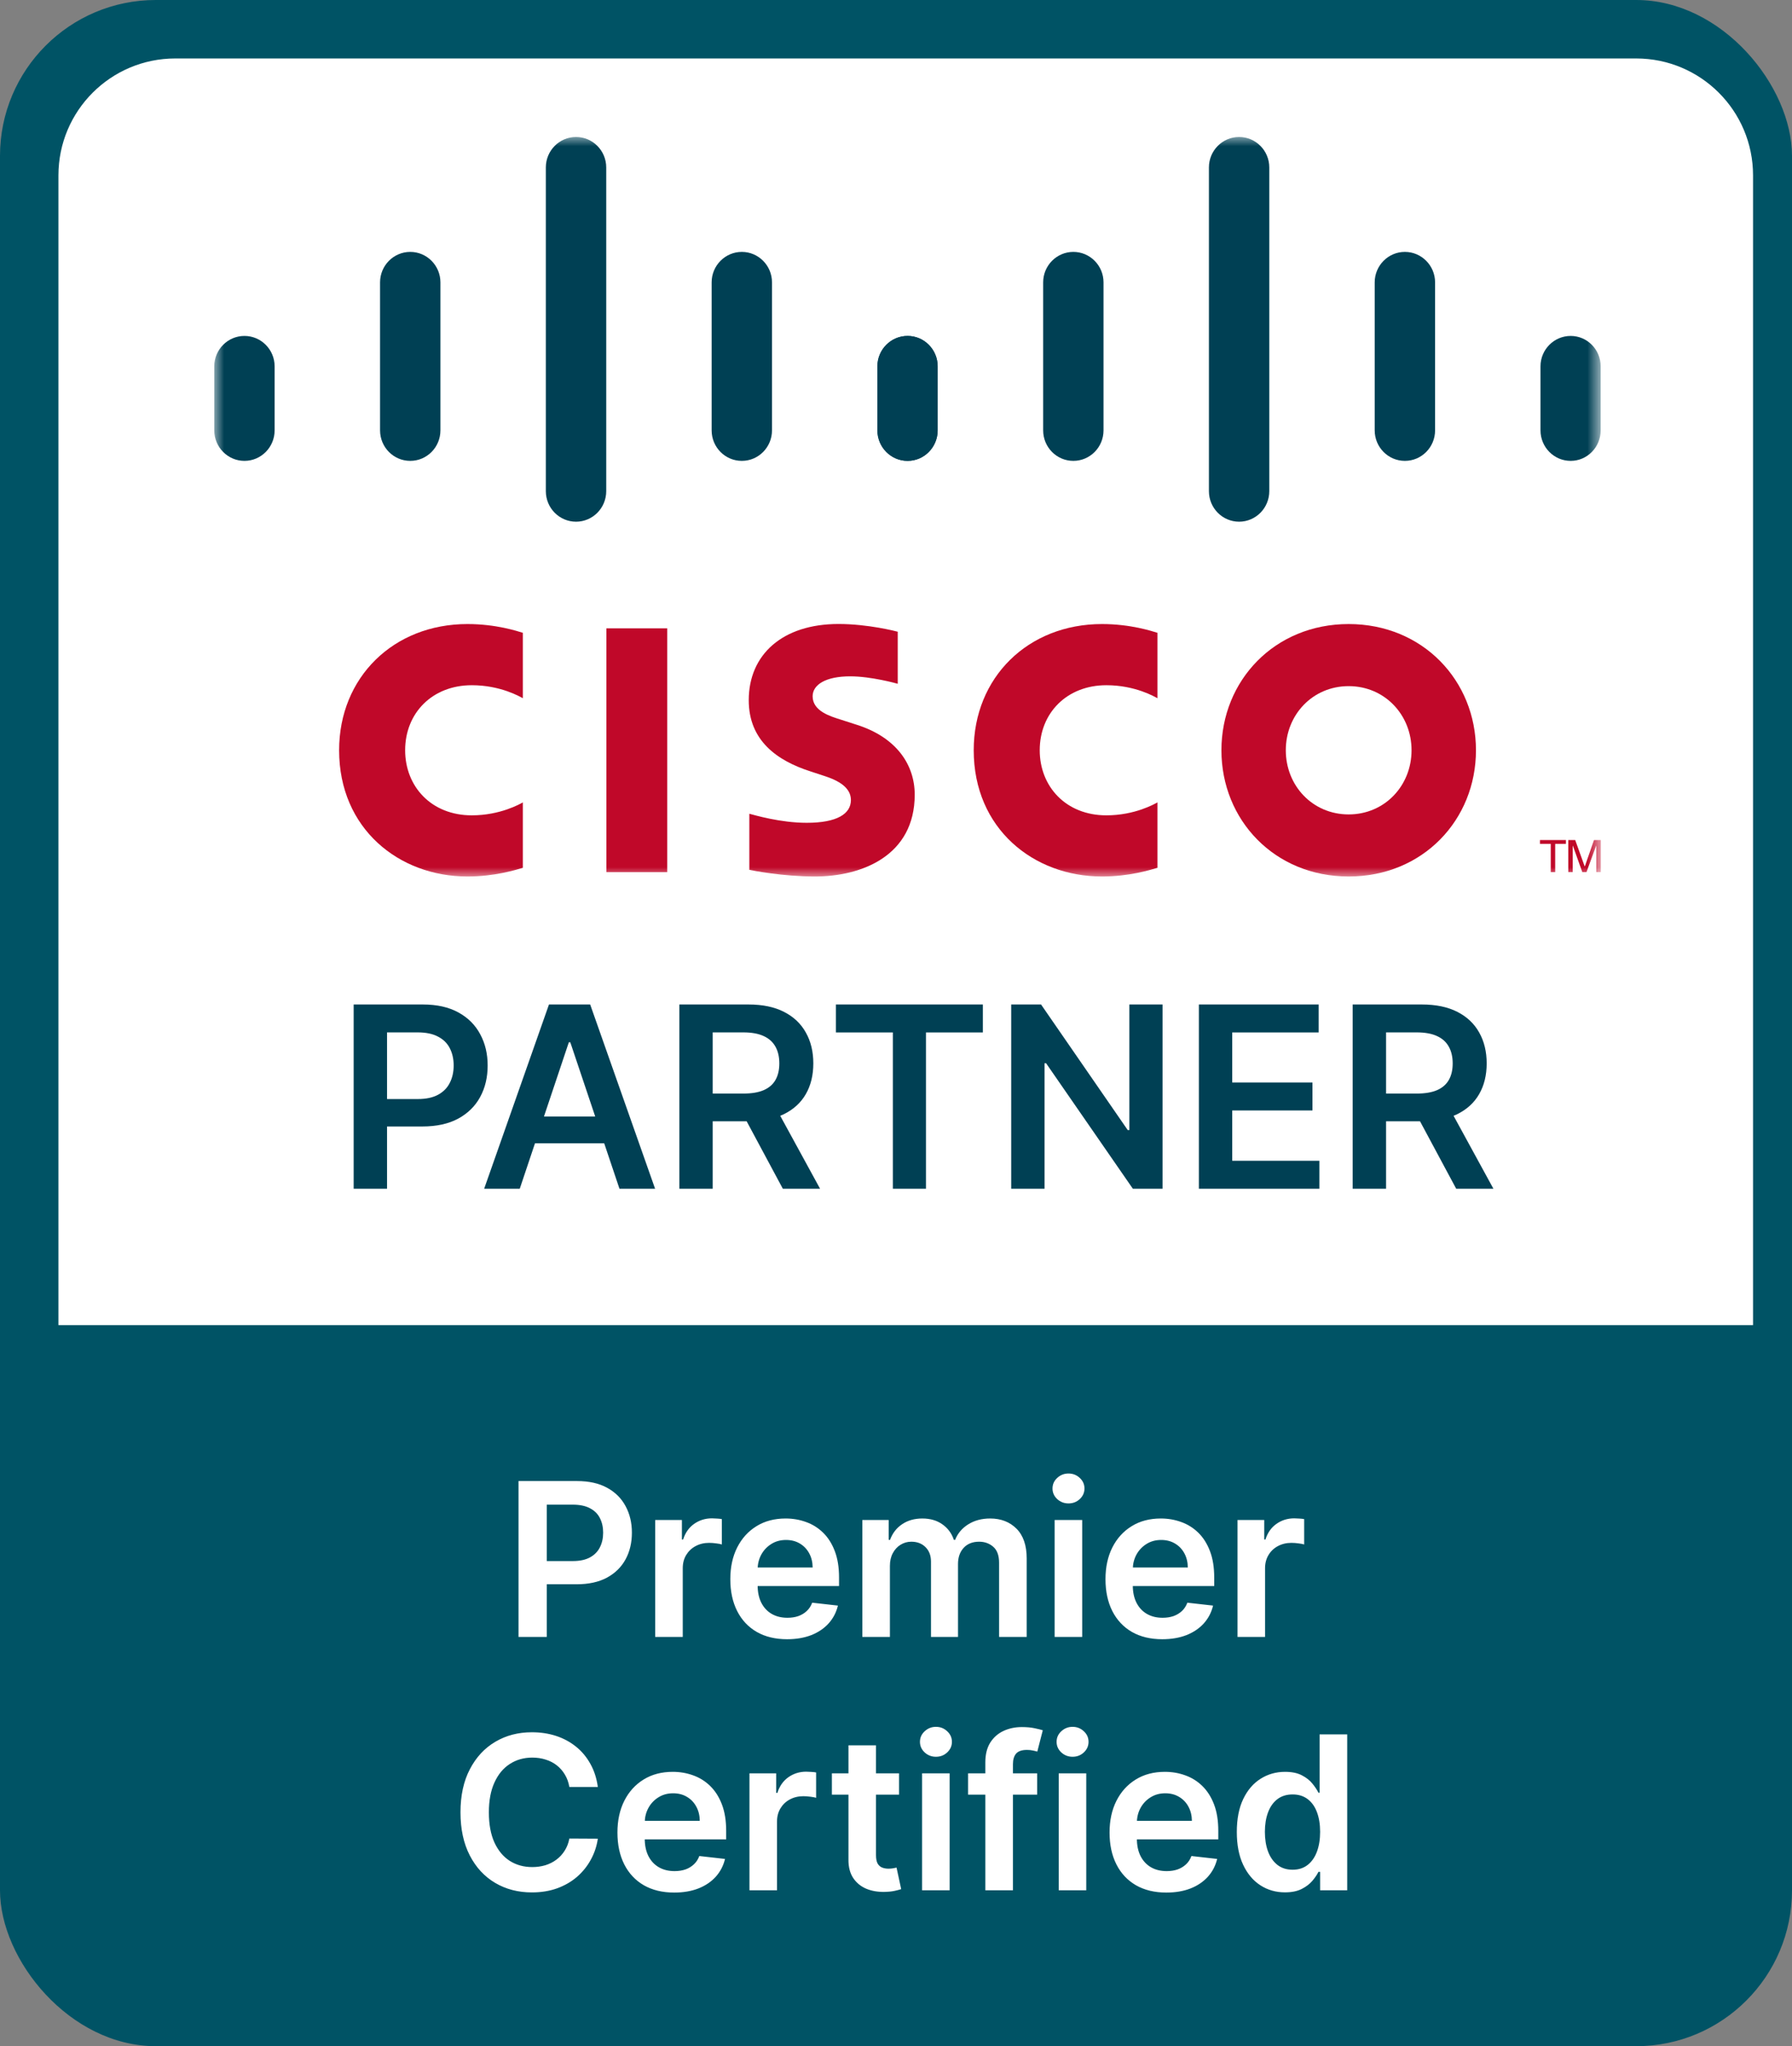
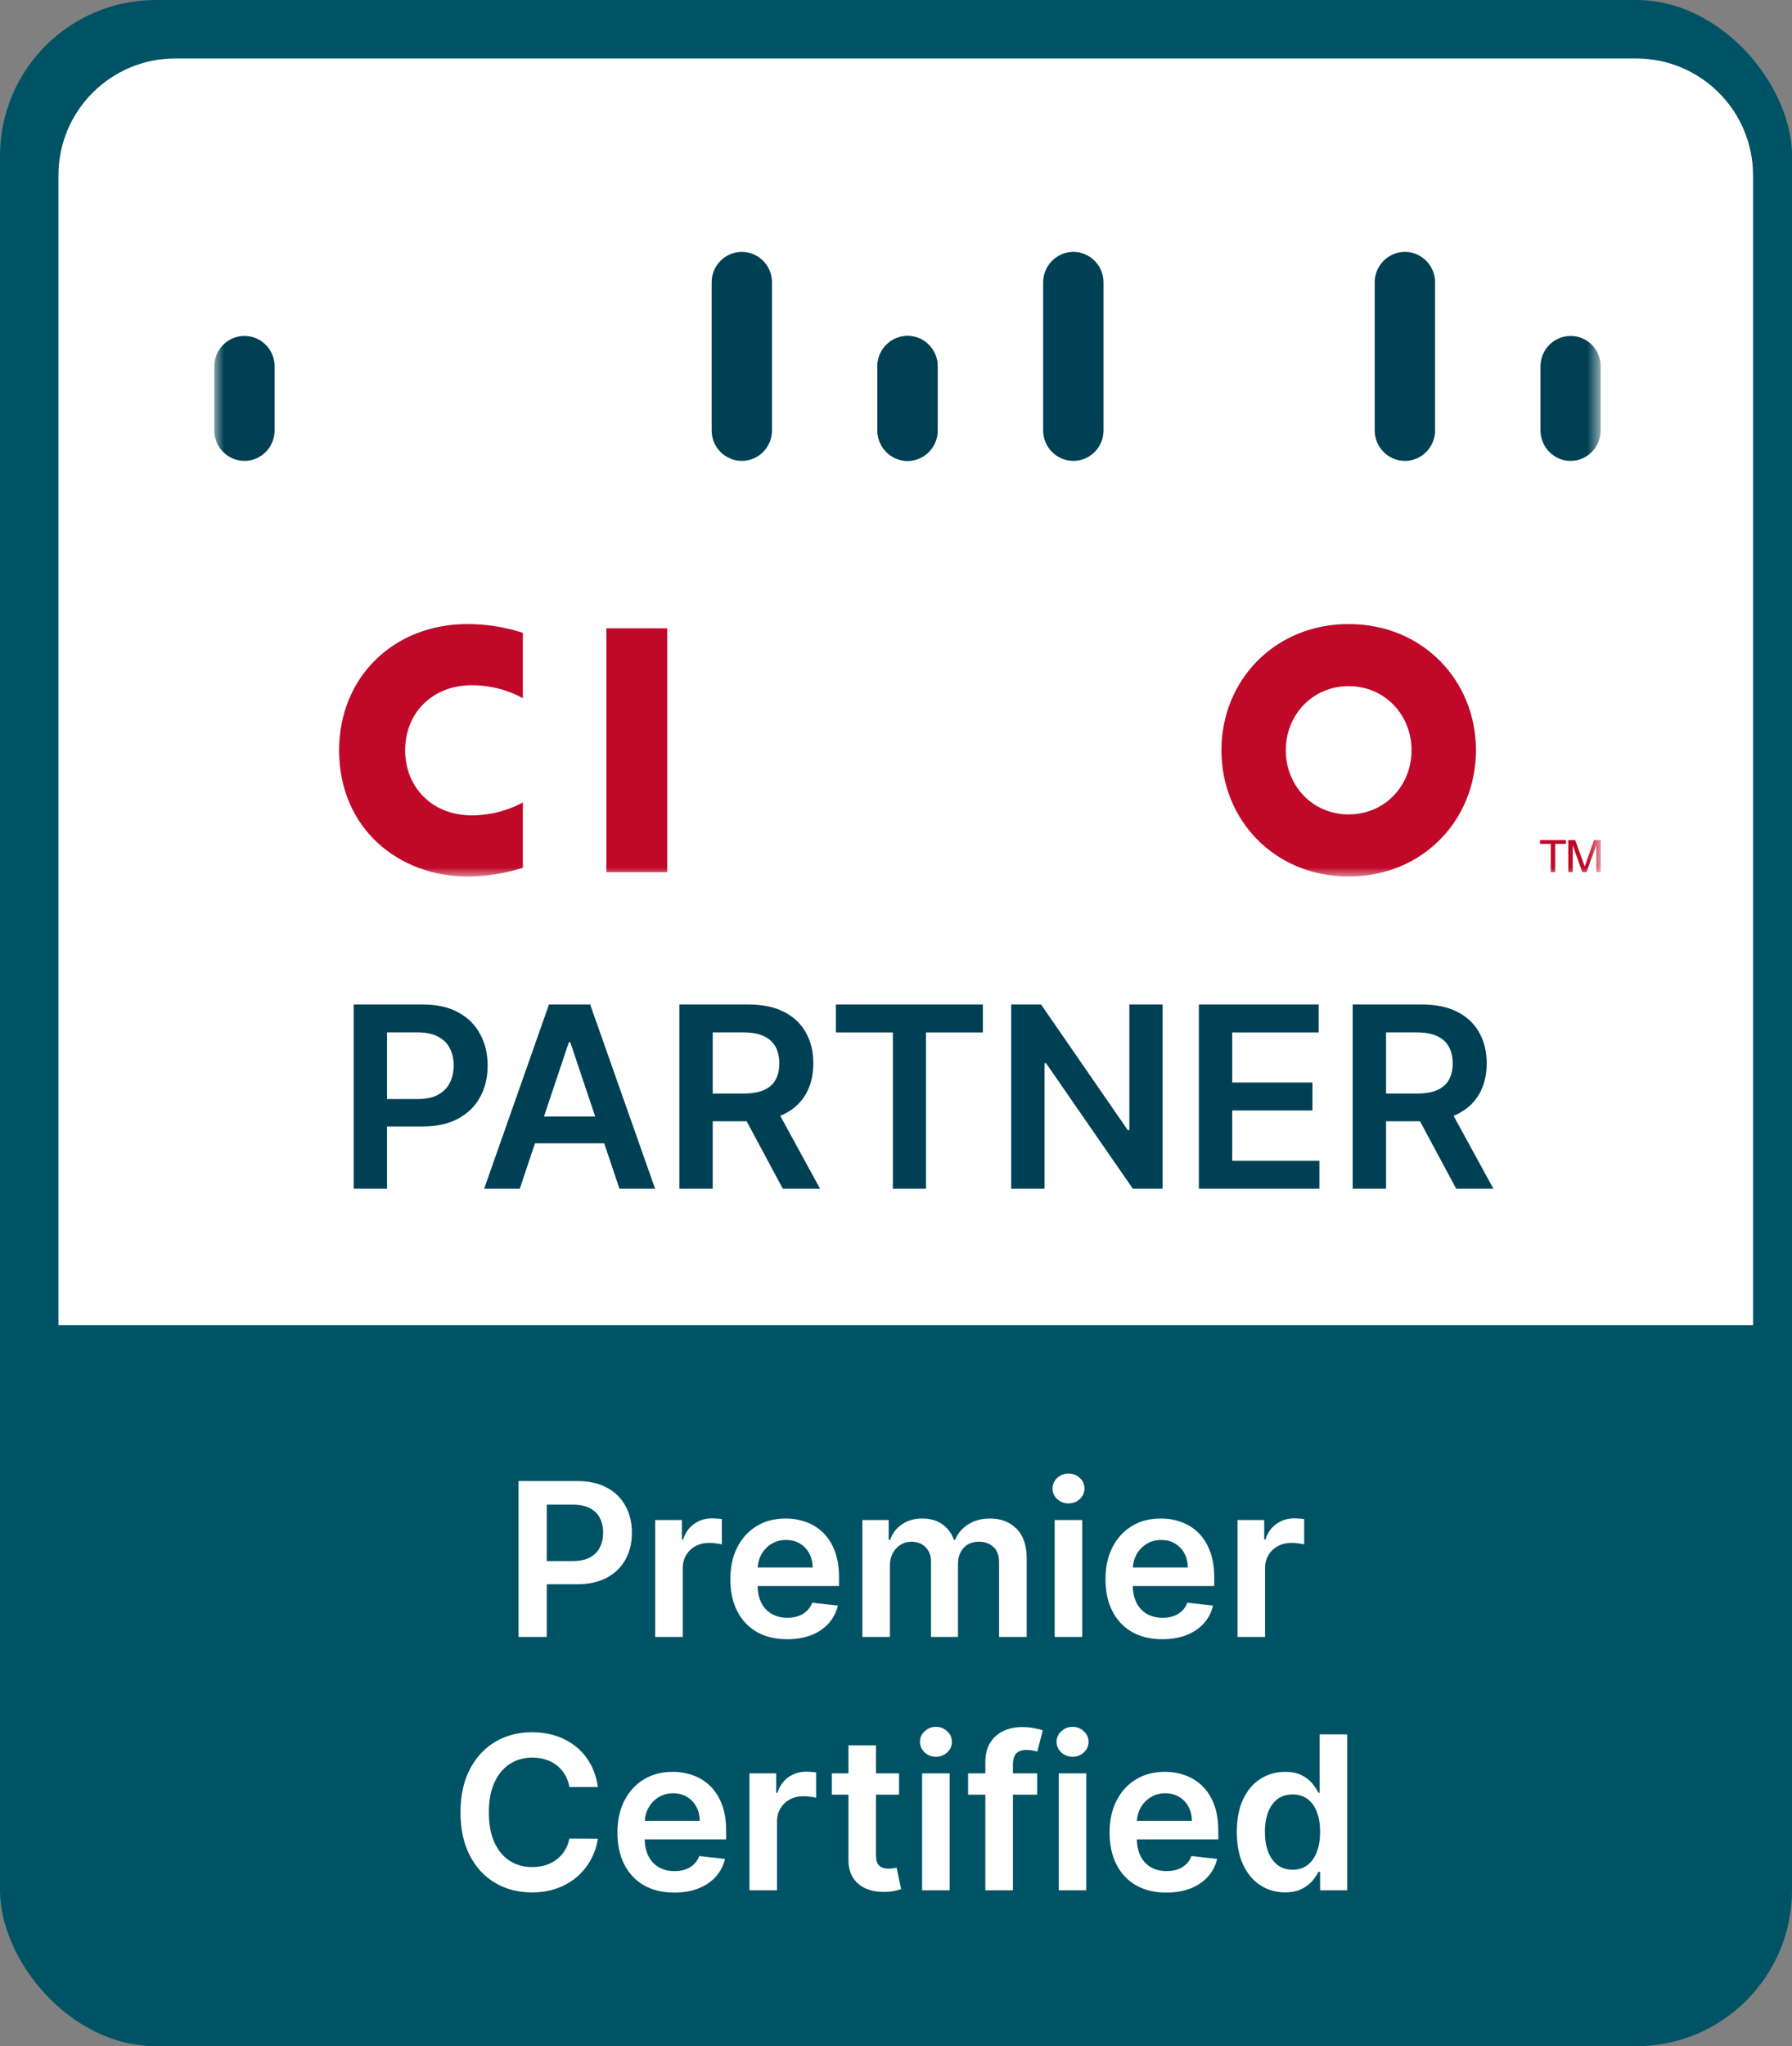
<svg xmlns="http://www.w3.org/2000/svg" width="92" height="105" viewBox="0 0 92 105" fill="none">
  <rect x="0" y="0" width="92" height="105" fill="#808080" stroke="none" />
  <rect width="92" height="105" rx="8" fill="#005365" />
  <path d="M3 9C3 5.686 5.686 3 9 3H84C87.314 3 90 5.686 90 9V68H3V9Z" fill="white" />
  <mask id="mask0_1801_504" style="mask-type:luminance" maskUnits="userSpaceOnUse" x="11" y="7" width="72" height="38">
    <path d="M82.182 7H11V45H82.182V7Z" fill="white" />
  </mask>
  <g mask="url(#mask0_1801_504)">
    <path d="M34.254 32.244H31.133V44.755H34.254V32.244Z" fill="#C00829" />
-     <path d="M59.422 35.83C59.296 35.764 58.293 35.162 56.8 35.162C54.778 35.162 53.379 36.583 53.379 38.499C53.379 40.358 54.72 41.839 56.8 41.839C58.267 41.839 59.287 41.25 59.422 41.175V44.533C59.034 44.644 57.969 44.978 56.575 44.978C53.067 44.978 49.99 42.53 49.99 38.499C49.99 34.763 52.777 32.023 56.575 32.023C58.045 32.023 59.128 32.384 59.422 32.472V35.83Z" fill="#C00829" />
    <path d="M26.843 35.83C26.717 35.764 25.714 35.162 24.221 35.162C22.199 35.162 20.8 36.583 20.8 38.499C20.8 40.358 22.141 41.839 24.221 41.839C25.688 41.839 26.708 41.25 26.843 41.175V44.533C26.455 44.644 25.39 44.978 23.997 44.978C20.488 44.978 17.41 42.53 17.41 38.499C17.41 34.763 20.198 32.023 23.997 32.023C25.466 32.023 26.549 32.384 26.843 32.472V35.83Z" fill="#C00829" />
    <path d="M69.239 35.209C67.387 35.209 66.012 36.683 66.012 38.499C66.012 40.319 67.387 41.792 69.239 41.792C71.089 41.792 72.468 40.319 72.468 38.499C72.468 36.683 71.089 35.209 69.239 35.209ZM75.775 38.499C75.775 42.078 73.043 44.978 69.239 44.978C65.435 44.978 62.707 42.078 62.707 38.499C62.707 34.926 65.435 32.023 69.239 32.023C73.043 32.023 75.775 34.926 75.775 38.499Z" fill="#C00829" />
-     <path d="M46.09 35.089C46.044 35.074 44.73 34.706 43.651 34.706C42.4 34.706 41.72 35.13 41.72 35.731C41.72 36.493 42.637 36.76 43.15 36.923L44.011 37.2C46.037 37.852 46.961 39.255 46.961 40.779C46.961 43.922 44.228 44.978 41.839 44.978C40.179 44.978 38.624 44.669 38.471 44.636V41.758C38.746 41.828 40.055 42.222 41.418 42.222C42.971 42.222 43.685 41.764 43.685 41.054C43.685 40.42 43.067 40.054 42.293 39.809C42.104 39.745 41.821 39.654 41.627 39.59C39.889 39.035 38.44 38.002 38.44 35.931C38.44 33.59 40.172 32.02 43.048 32.02C44.568 32.02 45.998 32.392 46.09 32.417V35.089Z" fill="#C00829" />
    <path d="M14.099 18.799C14.099 17.937 13.403 17.238 12.55 17.238C11.697 17.238 11 17.937 11 18.799V22.083C11 22.95 11.697 23.65 12.55 23.65C13.403 23.65 14.099 22.95 14.099 22.083V18.799Z" fill="#004054" />
-     <path d="M22.611 14.489C22.611 13.627 21.915 12.926 21.062 12.926C20.208 12.926 19.512 13.627 19.512 14.489V22.084C19.512 22.951 20.208 23.65 21.062 23.65C21.915 23.65 22.611 22.951 22.611 22.084V14.489Z" fill="#004054" />
-     <path d="M31.123 8.591C31.123 7.729 30.427 7.029 29.573 7.029C28.719 7.029 28.023 7.729 28.023 8.591V25.204C28.023 26.071 28.719 26.771 29.573 26.771C30.427 26.771 31.123 26.071 31.123 25.204V8.591Z" fill="#004054" />
    <path d="M39.634 14.489C39.634 13.627 38.938 12.926 38.085 12.926C37.231 12.926 36.535 13.627 36.535 14.489V22.084C36.535 22.951 37.231 23.65 38.085 23.65C38.938 23.65 39.634 22.951 39.634 22.084V14.489Z" fill="#004054" />
    <path d="M48.135 18.799C48.135 17.937 47.445 17.238 46.596 17.238C45.743 17.238 45.047 17.937 45.047 18.799V22.083C45.047 22.95 45.743 23.65 46.596 23.65C47.445 23.65 48.135 22.95 48.135 22.083V18.799Z" fill="#004054" />
    <path d="M48.142 18.799C48.142 17.937 47.446 17.238 46.593 17.238C45.74 17.238 45.043 17.937 45.043 18.799V22.083C45.043 22.95 45.74 23.65 46.593 23.65C47.446 23.65 48.142 22.95 48.142 22.083V18.799Z" fill="#004054" />
    <path d="M56.654 14.489C56.654 13.627 55.958 12.926 55.105 12.926C54.251 12.926 53.555 13.627 53.555 14.489V22.084C53.555 22.951 54.251 23.65 55.105 23.65C55.958 23.65 56.654 22.951 56.654 22.084V14.489Z" fill="#004054" />
-     <path d="M65.164 8.591C65.164 7.729 64.468 7.029 63.615 7.029C62.761 7.029 62.065 7.729 62.065 8.591V25.204C62.065 26.071 62.761 26.771 63.615 26.771C64.468 26.771 65.164 26.071 65.164 25.204V8.591Z" fill="#004054" />
    <path d="M73.676 14.489C73.676 13.627 72.98 12.926 72.126 12.926C71.272 12.926 70.576 13.627 70.576 14.489V22.084C70.576 22.951 71.272 23.65 72.126 23.65C72.98 23.65 73.676 22.951 73.676 22.084V14.489Z" fill="#004054" />
    <path d="M82.177 18.799C82.177 17.937 81.486 17.238 80.637 17.238C79.784 17.238 79.088 17.937 79.088 18.799V22.083C79.088 22.95 79.784 23.65 80.637 23.65C81.486 23.65 82.177 22.95 82.177 22.083V18.799Z" fill="#004054" />
    <path d="M80.393 43.107V43.303H79.842V44.754H79.615V43.303H79.061V43.107H80.393Z" fill="#C00829" />
    <path d="M80.514 43.107H80.87L81.356 44.458H81.365L81.835 43.107H82.184V44.754H81.952V43.404H81.943L81.449 44.754H81.235L80.752 43.404H80.742V44.754H80.514V43.107Z" fill="#C00829" />
  </g>
  <path d="M18.157 61V51.545H21.703C22.429 51.545 23.038 51.681 23.531 51.952C24.026 52.222 24.4 52.595 24.652 53.069C24.908 53.54 25.036 54.075 25.036 54.675C25.036 55.282 24.908 55.82 24.652 56.291C24.397 56.762 24.02 57.133 23.521 57.404C23.023 57.672 22.409 57.805 21.68 57.805H19.33V56.397H21.449C21.873 56.397 22.221 56.324 22.492 56.176C22.763 56.028 22.963 55.825 23.092 55.566C23.224 55.308 23.291 55.011 23.291 54.675C23.291 54.34 23.224 54.044 23.092 53.789C22.963 53.534 22.761 53.335 22.487 53.194C22.217 53.049 21.867 52.977 21.439 52.977H19.87V61H18.157ZM26.684 61H24.856L28.184 51.545H30.299L33.632 61H31.803L29.278 53.484H29.204L26.684 61ZM26.744 57.293H31.73V58.669H26.744V57.293ZM34.877 61V51.545H38.422C39.149 51.545 39.758 51.672 40.25 51.924C40.746 52.176 41.12 52.53 41.372 52.986C41.628 53.438 41.755 53.966 41.755 54.569C41.755 55.175 41.626 55.702 41.368 56.148C41.112 56.591 40.735 56.934 40.237 57.178C39.738 57.418 39.126 57.538 38.399 57.538H35.874V56.116H38.168C38.593 56.116 38.941 56.057 39.212 55.94C39.483 55.82 39.683 55.646 39.812 55.419C39.944 55.188 40.01 54.905 40.01 54.569C40.01 54.234 39.944 53.948 39.812 53.711C39.679 53.471 39.478 53.289 39.207 53.166C38.936 53.04 38.587 52.977 38.159 52.977H36.59V61H34.877ZM39.761 56.716L42.102 61H40.19L37.891 56.716H39.761ZM42.916 52.981V51.545H50.46V52.981H47.538V61H45.839V52.981H42.916ZM59.684 51.545V61H58.16L53.705 54.56H53.627V61H51.914V51.545H53.447L57.897 57.99H57.98V51.545H59.684ZM61.55 61V51.545H67.699V52.981H63.262V55.548H67.38V56.984H63.262V59.564H67.736V61H61.55ZM69.446 61V51.545H72.992C73.718 51.545 74.327 51.672 74.82 51.924C75.315 52.176 75.689 52.53 75.942 52.986C76.197 53.438 76.325 53.966 76.325 54.569C76.325 55.175 76.195 55.702 75.937 56.148C75.681 56.591 75.305 56.934 74.806 57.178C74.307 57.418 73.695 57.538 72.969 57.538H70.443V56.116H72.738C73.162 56.116 73.51 56.057 73.781 55.94C74.052 55.82 74.252 55.646 74.381 55.419C74.514 55.188 74.58 54.905 74.58 54.569C74.58 54.234 74.514 53.948 74.381 53.711C74.249 53.471 74.047 53.289 73.776 53.166C73.506 53.04 73.156 52.977 72.728 52.977H71.159V61H69.446ZM74.33 56.716L76.671 61H74.76L72.461 56.716H74.33Z" fill="#004054" />
  <path d="M26.621 84V76H29.621C30.236 76 30.751 76.115 31.168 76.344C31.587 76.573 31.904 76.888 32.117 77.289C32.333 77.688 32.441 78.141 32.441 78.648C32.441 79.162 32.333 79.617 32.117 80.016C31.901 80.414 31.582 80.728 31.16 80.957C30.738 81.184 30.219 81.297 29.602 81.297H27.613V80.106H29.406C29.766 80.106 30.06 80.043 30.289 79.918C30.518 79.793 30.688 79.621 30.797 79.402C30.909 79.184 30.965 78.932 30.965 78.648C30.965 78.365 30.909 78.115 30.797 77.898C30.688 77.682 30.517 77.514 30.285 77.394C30.056 77.272 29.76 77.211 29.398 77.211H28.07V84H26.621ZM33.638 84V78H35.009V79H35.071C35.181 78.654 35.368 78.387 35.634 78.199C35.902 78.009 36.208 77.914 36.552 77.914C36.63 77.914 36.717 77.918 36.813 77.926C36.912 77.931 36.995 77.94 37.06 77.953V79.254C37 79.233 36.905 79.215 36.774 79.199C36.647 79.181 36.523 79.172 36.403 79.172C36.145 79.172 35.914 79.228 35.708 79.34C35.505 79.449 35.345 79.602 35.227 79.797C35.11 79.992 35.052 80.217 35.052 80.473V84H33.638ZM40.408 84.117C39.807 84.117 39.287 83.992 38.85 83.742C38.415 83.49 38.08 83.133 37.846 82.672C37.611 82.208 37.494 81.663 37.494 81.035C37.494 80.418 37.611 79.876 37.846 79.41C38.083 78.941 38.413 78.577 38.838 78.316C39.262 78.053 39.761 77.922 40.334 77.922C40.704 77.922 41.053 77.982 41.381 78.102C41.712 78.219 42.003 78.401 42.256 78.648C42.511 78.896 42.712 79.211 42.857 79.594C43.003 79.974 43.076 80.427 43.076 80.953V81.387H38.158V80.434H41.721C41.718 80.163 41.66 79.922 41.545 79.711C41.43 79.497 41.27 79.329 41.065 79.207C40.861 79.085 40.624 79.023 40.353 79.023C40.065 79.023 39.81 79.094 39.592 79.234C39.373 79.372 39.203 79.555 39.08 79.781C38.96 80.005 38.899 80.251 38.897 80.519V81.352C38.897 81.701 38.96 82 39.088 82.25C39.215 82.497 39.394 82.688 39.623 82.82C39.852 82.951 40.12 83.016 40.428 83.016C40.633 83.016 40.82 82.987 40.986 82.93C41.153 82.87 41.297 82.783 41.42 82.668C41.542 82.553 41.635 82.412 41.697 82.242L43.018 82.391C42.934 82.74 42.775 83.044 42.541 83.305C42.309 83.562 42.012 83.763 41.65 83.906C41.288 84.047 40.874 84.117 40.408 84.117ZM44.273 84V78H45.624V79.019H45.694C45.819 78.676 46.026 78.408 46.315 78.215C46.605 78.019 46.95 77.922 47.351 77.922C47.757 77.922 48.099 78.021 48.378 78.219C48.659 78.414 48.857 78.681 48.972 79.019H49.034C49.167 78.686 49.391 78.421 49.706 78.223C50.024 78.022 50.4 77.922 50.835 77.922C51.387 77.922 51.838 78.096 52.187 78.445C52.535 78.794 52.71 79.303 52.71 79.973V84H51.292V80.191C51.292 79.819 51.193 79.547 50.995 79.375C50.797 79.201 50.555 79.113 50.269 79.113C49.927 79.113 49.66 79.22 49.468 79.434C49.278 79.644 49.183 79.919 49.183 80.258V84H47.796V80.133C47.796 79.823 47.702 79.576 47.515 79.391C47.33 79.206 47.088 79.113 46.788 79.113C46.585 79.113 46.4 79.165 46.233 79.269C46.067 79.371 45.934 79.516 45.835 79.703C45.736 79.888 45.687 80.104 45.687 80.352V84H44.273ZM54.145 84V78H55.559V84H54.145ZM54.855 77.148C54.632 77.148 54.439 77.074 54.277 76.926C54.116 76.775 54.035 76.594 54.035 76.383C54.035 76.169 54.116 75.988 54.277 75.84C54.439 75.689 54.632 75.613 54.855 75.613C55.082 75.613 55.275 75.689 55.434 75.84C55.595 75.988 55.676 76.169 55.676 76.383C55.676 76.594 55.595 76.775 55.434 76.926C55.275 77.074 55.082 77.148 54.855 77.148ZM59.669 84.117C59.067 84.117 58.548 83.992 58.11 83.742C57.675 83.49 57.341 83.133 57.106 82.672C56.872 82.208 56.755 81.663 56.755 81.035C56.755 80.418 56.872 79.876 57.106 79.41C57.343 78.941 57.674 78.577 58.099 78.316C58.523 78.053 59.022 77.922 59.595 77.922C59.965 77.922 60.313 77.982 60.642 78.102C60.972 78.219 61.264 78.401 61.517 78.648C61.772 78.896 61.972 79.211 62.118 79.594C62.264 79.974 62.337 80.427 62.337 80.953V81.387H57.419V80.434H60.981C60.979 80.163 60.92 79.922 60.806 79.711C60.691 79.497 60.531 79.329 60.325 79.207C60.122 79.085 59.885 79.023 59.614 79.023C59.325 79.023 59.071 79.094 58.852 79.234C58.634 79.372 58.463 79.555 58.341 79.781C58.221 80.005 58.16 80.251 58.157 80.519V81.352C58.157 81.701 58.221 82 58.349 82.25C58.476 82.497 58.655 82.688 58.884 82.82C59.113 82.951 59.381 83.016 59.688 83.016C59.894 83.016 60.08 82.987 60.247 82.93C60.414 82.87 60.558 82.783 60.681 82.668C60.803 82.553 60.895 82.412 60.958 82.242L62.278 82.391C62.195 82.74 62.036 83.044 61.802 83.305C61.57 83.562 61.273 83.763 60.911 83.906C60.549 84.047 60.135 84.117 59.669 84.117ZM63.533 84V78H64.904V79H64.967C65.076 78.654 65.264 78.387 65.529 78.199C65.797 78.009 66.103 77.914 66.447 77.914C66.525 77.914 66.613 77.918 66.709 77.926C66.808 77.931 66.89 77.94 66.955 77.953V79.254C66.895 79.233 66.8 79.215 66.67 79.199C66.542 79.181 66.419 79.172 66.299 79.172C66.041 79.172 65.809 79.228 65.603 79.34C65.4 79.449 65.24 79.602 65.123 79.797C65.006 79.992 64.947 80.217 64.947 80.473V84H63.533ZM30.692 91.699H29.231C29.189 91.46 29.113 91.247 29 91.062C28.889 90.875 28.749 90.716 28.582 90.586C28.416 90.456 28.226 90.358 28.012 90.293C27.801 90.225 27.573 90.191 27.329 90.191C26.894 90.191 26.508 90.301 26.172 90.519C25.836 90.736 25.573 91.053 25.383 91.473C25.193 91.889 25.098 92.398 25.098 93C25.098 93.612 25.193 94.128 25.383 94.547C25.576 94.963 25.839 95.279 26.172 95.492C26.508 95.703 26.892 95.809 27.325 95.809C27.564 95.809 27.788 95.777 27.997 95.715C28.207 95.65 28.396 95.555 28.563 95.43C28.732 95.305 28.874 95.151 28.989 94.969C29.106 94.787 29.187 94.578 29.231 94.344L30.692 94.352C30.637 94.732 30.519 95.088 30.336 95.422C30.157 95.755 29.921 96.049 29.629 96.305C29.338 96.557 28.997 96.755 28.606 96.898C28.215 97.039 27.782 97.109 27.305 97.109C26.602 97.109 25.974 96.947 25.422 96.621C24.87 96.296 24.435 95.826 24.118 95.211C23.8 94.596 23.641 93.859 23.641 93C23.641 92.138 23.801 91.401 24.122 90.789C24.442 90.174 24.878 89.704 25.43 89.379C25.982 89.053 26.607 88.891 27.305 88.891C27.75 88.891 28.165 88.953 28.547 89.078C28.93 89.203 29.271 89.387 29.571 89.629C29.87 89.868 30.116 90.163 30.309 90.512C30.504 90.858 30.632 91.254 30.692 91.699ZM34.613 97.117C34.011 97.117 33.492 96.992 33.054 96.742C32.619 96.49 32.285 96.133 32.05 95.672C31.816 95.208 31.699 94.663 31.699 94.035C31.699 93.418 31.816 92.876 32.05 92.41C32.287 91.941 32.618 91.577 33.042 91.316C33.467 91.053 33.966 90.922 34.539 90.922C34.908 90.922 35.257 90.982 35.585 91.102C35.916 91.219 36.208 91.401 36.46 91.648C36.716 91.896 36.916 92.211 37.062 92.594C37.208 92.974 37.281 93.427 37.281 93.953V94.387H32.363V93.434H35.925C35.923 93.163 35.864 92.922 35.749 92.711C35.635 92.497 35.475 92.329 35.269 92.207C35.066 92.085 34.829 92.023 34.558 92.023C34.269 92.023 34.015 92.094 33.796 92.234C33.578 92.372 33.407 92.555 33.285 92.781C33.165 93.005 33.104 93.251 33.101 93.519V94.352C33.101 94.701 33.165 95 33.292 95.25C33.42 95.497 33.599 95.688 33.828 95.82C34.057 95.951 34.325 96.016 34.632 96.016C34.838 96.016 35.024 95.987 35.191 95.93C35.358 95.87 35.502 95.783 35.624 95.668C35.747 95.553 35.839 95.412 35.902 95.242L37.222 95.391C37.139 95.74 36.98 96.044 36.746 96.305C36.514 96.562 36.217 96.763 35.855 96.906C35.493 97.047 35.079 97.117 34.613 97.117ZM38.477 97V91H39.848V92H39.911C40.02 91.654 40.208 91.387 40.473 91.199C40.741 91.009 41.047 90.914 41.391 90.914C41.469 90.914 41.556 90.918 41.653 90.926C41.752 90.931 41.834 90.94 41.899 90.953V92.254C41.839 92.233 41.744 92.215 41.614 92.199C41.486 92.181 41.362 92.172 41.243 92.172C40.985 92.172 40.753 92.228 40.547 92.34C40.344 92.449 40.184 92.602 40.067 92.797C39.95 92.992 39.891 93.217 39.891 93.473V97H38.477ZM46.157 91V92.094H42.708V91H46.157ZM43.559 89.562H44.973V95.195C44.973 95.385 45.002 95.531 45.059 95.633C45.119 95.732 45.197 95.799 45.294 95.836C45.39 95.872 45.497 95.891 45.614 95.891C45.702 95.891 45.783 95.884 45.856 95.871C45.931 95.858 45.989 95.846 46.028 95.836L46.266 96.941C46.191 96.967 46.083 96.996 45.942 97.027C45.804 97.059 45.635 97.077 45.434 97.082C45.08 97.092 44.761 97.039 44.477 96.922C44.193 96.802 43.968 96.617 43.801 96.367C43.637 96.117 43.556 95.805 43.559 95.43V89.562ZM47.339 97V91H48.753V97H47.339ZM48.05 90.148C47.826 90.148 47.634 90.074 47.472 89.926C47.311 89.775 47.23 89.594 47.23 89.383C47.23 89.169 47.311 88.988 47.472 88.84C47.634 88.689 47.826 88.613 48.05 88.613C48.277 88.613 48.47 88.689 48.628 88.84C48.79 88.988 48.871 89.169 48.871 89.383C48.871 89.594 48.79 89.775 48.628 89.926C48.47 90.074 48.277 90.148 48.05 90.148ZM53.247 91V92.094H49.7V91H53.247ZM50.586 97V90.434C50.586 90.03 50.67 89.694 50.836 89.426C51.006 89.158 51.232 88.957 51.516 88.824C51.8 88.691 52.115 88.625 52.461 88.625C52.706 88.625 52.924 88.644 53.114 88.684C53.304 88.723 53.444 88.758 53.536 88.789L53.254 89.883C53.194 89.865 53.119 89.846 53.028 89.828C52.937 89.807 52.835 89.797 52.723 89.797C52.46 89.797 52.274 89.861 52.165 89.988C52.058 90.113 52.004 90.293 52.004 90.527V97H50.586ZM54.354 97V91H55.768V97H54.354ZM55.065 90.148C54.841 90.148 54.648 90.074 54.487 89.926C54.325 89.775 54.245 89.594 54.245 89.383C54.245 89.169 54.325 88.988 54.487 88.84C54.648 88.689 54.841 88.613 55.065 88.613C55.291 88.613 55.484 88.689 55.643 88.84C55.804 88.988 55.885 89.169 55.885 89.383C55.885 89.594 55.804 89.775 55.643 89.926C55.484 90.074 55.291 90.148 55.065 90.148ZM59.878 97.117C59.277 97.117 58.757 96.992 58.32 96.742C57.885 96.49 57.55 96.133 57.316 95.672C57.081 95.208 56.964 94.663 56.964 94.035C56.964 93.418 57.081 92.876 57.316 92.41C57.553 91.941 57.884 91.577 58.308 91.316C58.733 91.053 59.231 90.922 59.804 90.922C60.174 90.922 60.523 90.982 60.851 91.102C61.182 91.219 61.474 91.401 61.726 91.648C61.981 91.896 62.182 92.211 62.328 92.594C62.474 92.974 62.546 93.427 62.546 93.953V94.387H57.628V93.434H61.191C61.188 93.163 61.13 92.922 61.015 92.711C60.901 92.497 60.74 92.329 60.535 92.207C60.331 92.085 60.095 92.023 59.824 92.023C59.535 92.023 59.281 92.094 59.062 92.234C58.843 92.372 58.673 92.555 58.55 92.781C58.431 93.005 58.369 93.251 58.367 93.519V94.352C58.367 94.701 58.431 95 58.558 95.25C58.686 95.497 58.864 95.688 59.093 95.82C59.322 95.951 59.591 96.016 59.898 96.016C60.104 96.016 60.29 95.987 60.456 95.93C60.623 95.87 60.768 95.783 60.89 95.668C61.013 95.553 61.105 95.412 61.167 95.242L62.488 95.391C62.404 95.74 62.246 96.044 62.011 96.305C61.779 96.562 61.483 96.763 61.121 96.906C60.759 97.047 60.345 97.117 59.878 97.117ZM65.969 97.106C65.498 97.106 65.076 96.984 64.704 96.742C64.331 96.5 64.037 96.148 63.821 95.688C63.605 95.227 63.497 94.667 63.497 94.008C63.497 93.341 63.606 92.779 63.825 92.32C64.046 91.859 64.344 91.512 64.719 91.277C65.094 91.04 65.512 90.922 65.973 90.922C66.325 90.922 66.614 90.982 66.84 91.102C67.067 91.219 67.247 91.361 67.379 91.527C67.512 91.691 67.615 91.846 67.688 91.992H67.747V89H69.165V97H67.774V96.055H67.688C67.615 96.201 67.51 96.356 67.372 96.519C67.234 96.681 67.051 96.819 66.825 96.934C66.598 97.048 66.313 97.106 65.969 97.106ZM66.364 95.945C66.663 95.945 66.918 95.865 67.129 95.703C67.34 95.539 67.501 95.311 67.61 95.019C67.719 94.728 67.774 94.388 67.774 94C67.774 93.612 67.719 93.275 67.61 92.988C67.503 92.702 67.344 92.479 67.133 92.32C66.925 92.162 66.668 92.082 66.364 92.082C66.049 92.082 65.786 92.164 65.575 92.328C65.364 92.492 65.205 92.719 65.098 93.008C64.991 93.297 64.938 93.628 64.938 94C64.938 94.375 64.991 94.71 65.098 95.004C65.207 95.296 65.368 95.526 65.579 95.695C65.792 95.862 66.054 95.945 66.364 95.945Z" fill="white" />
</svg>